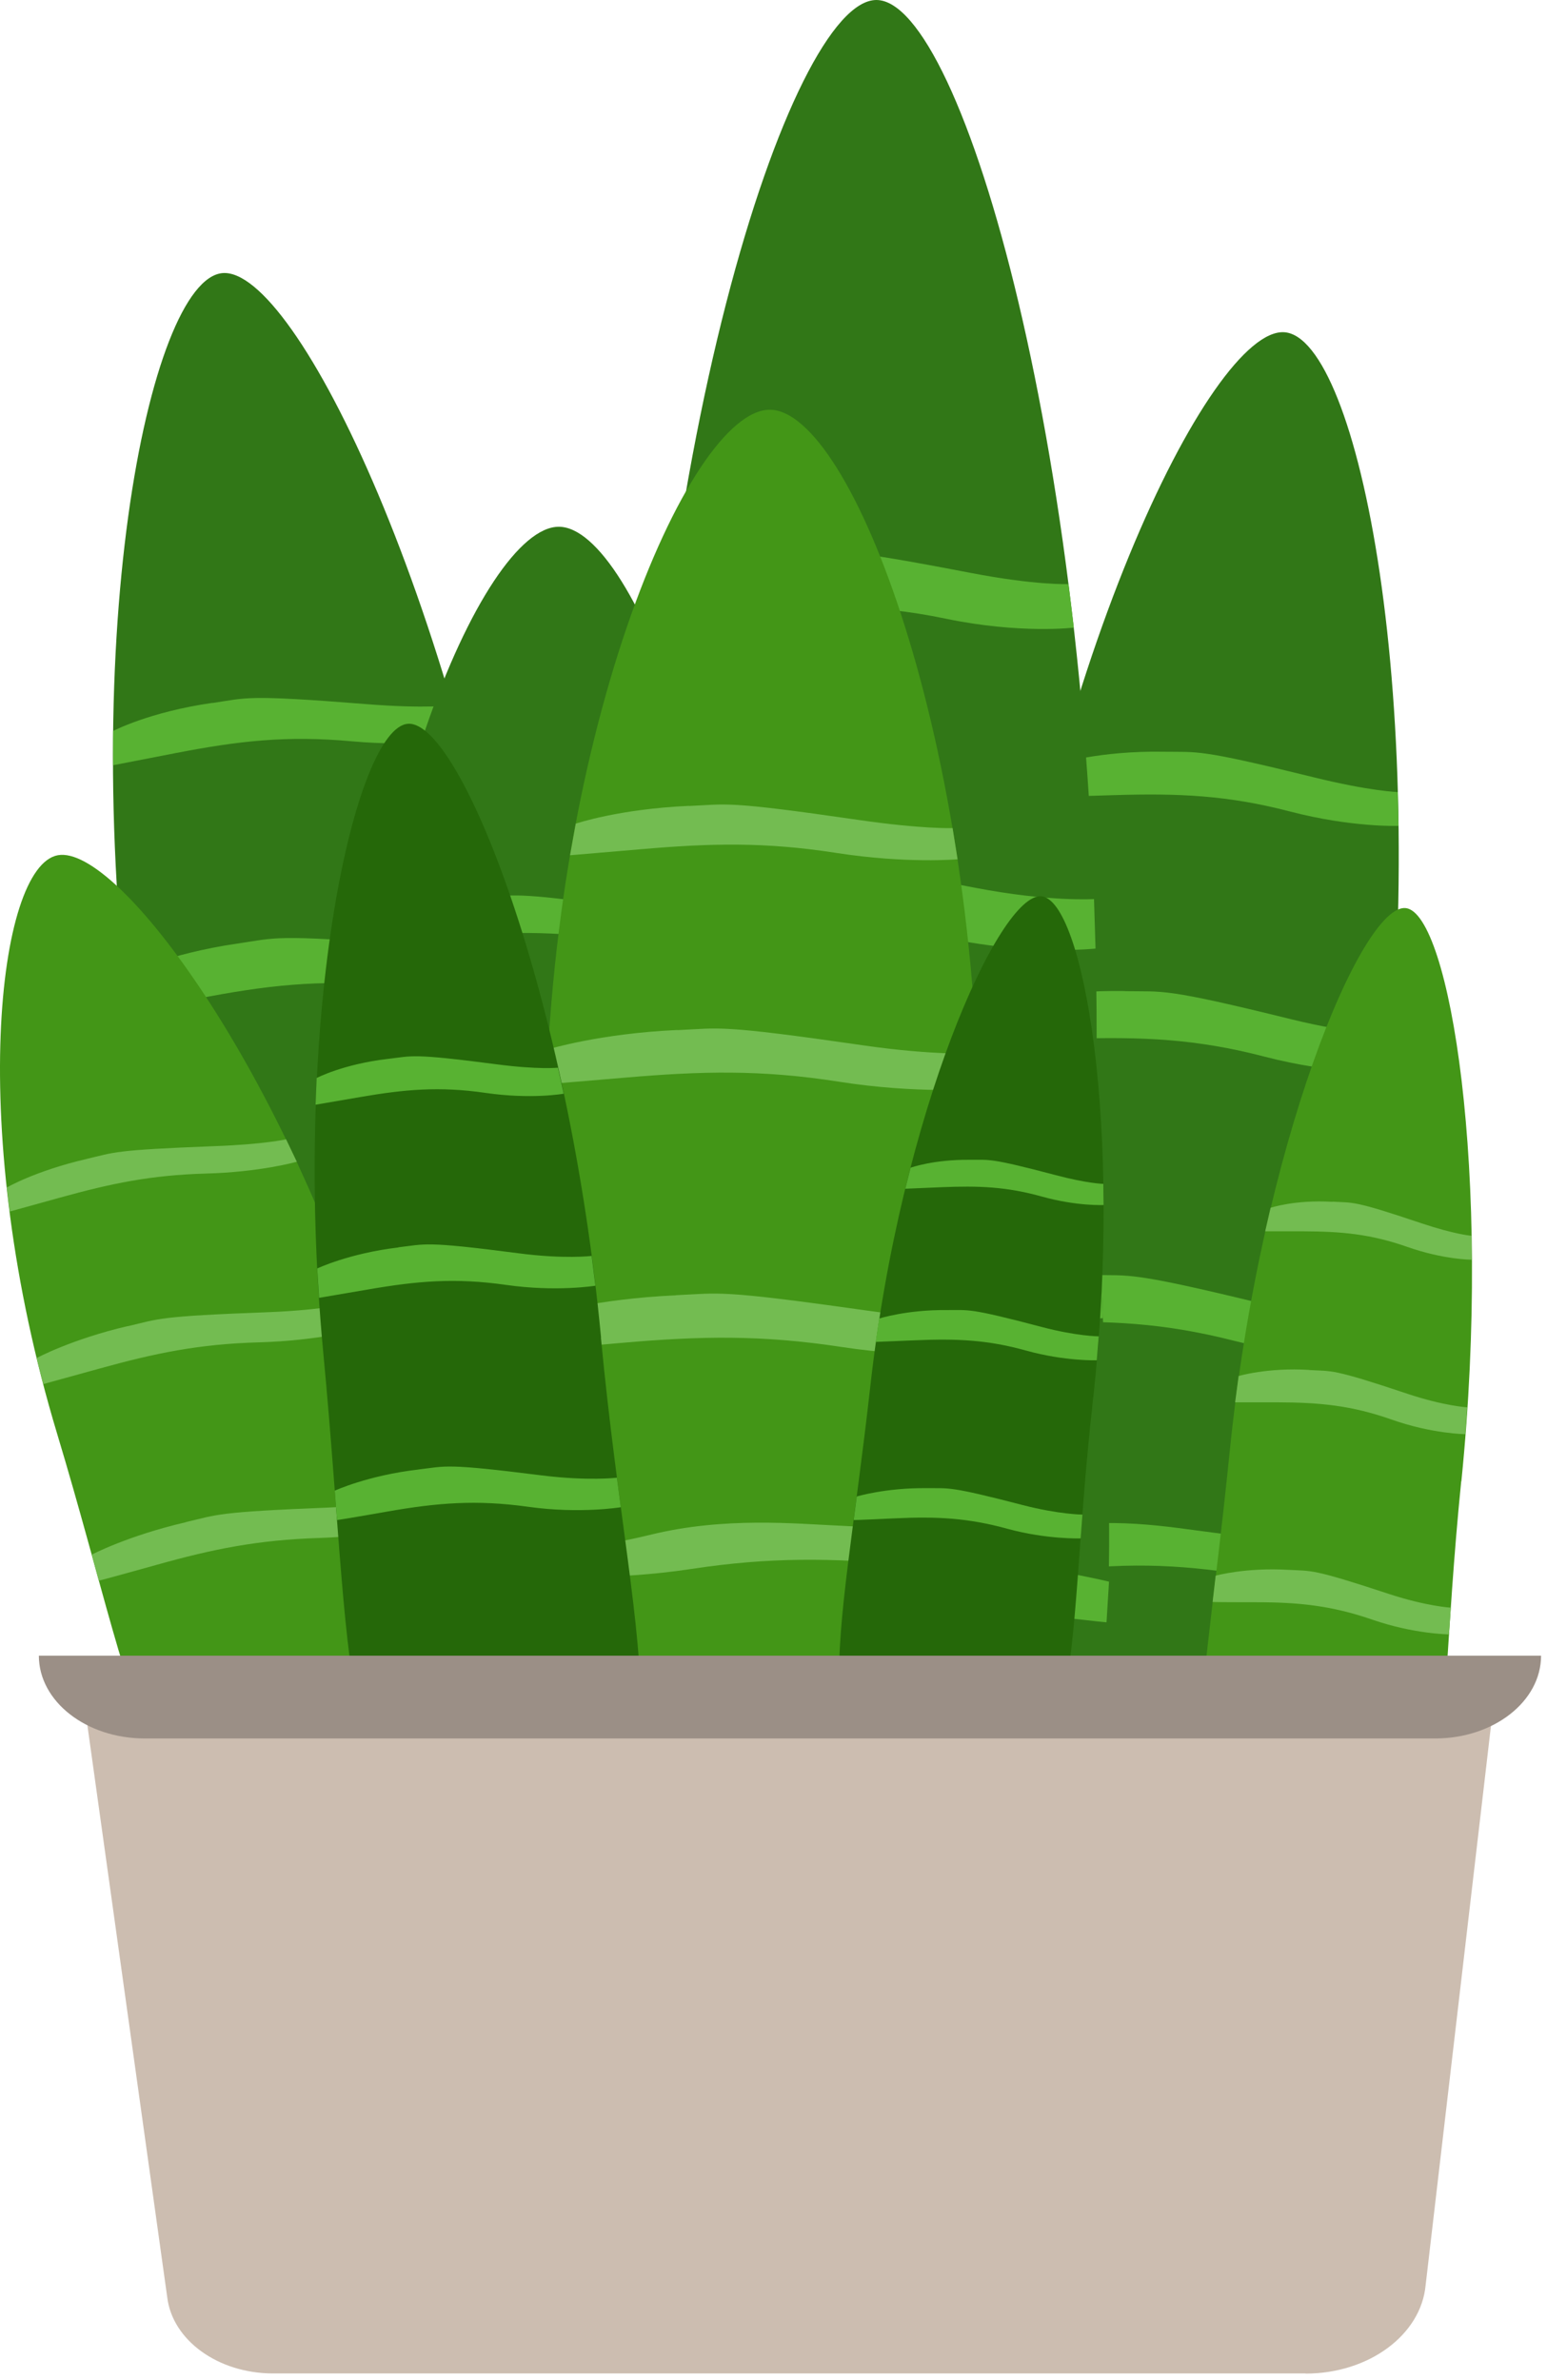
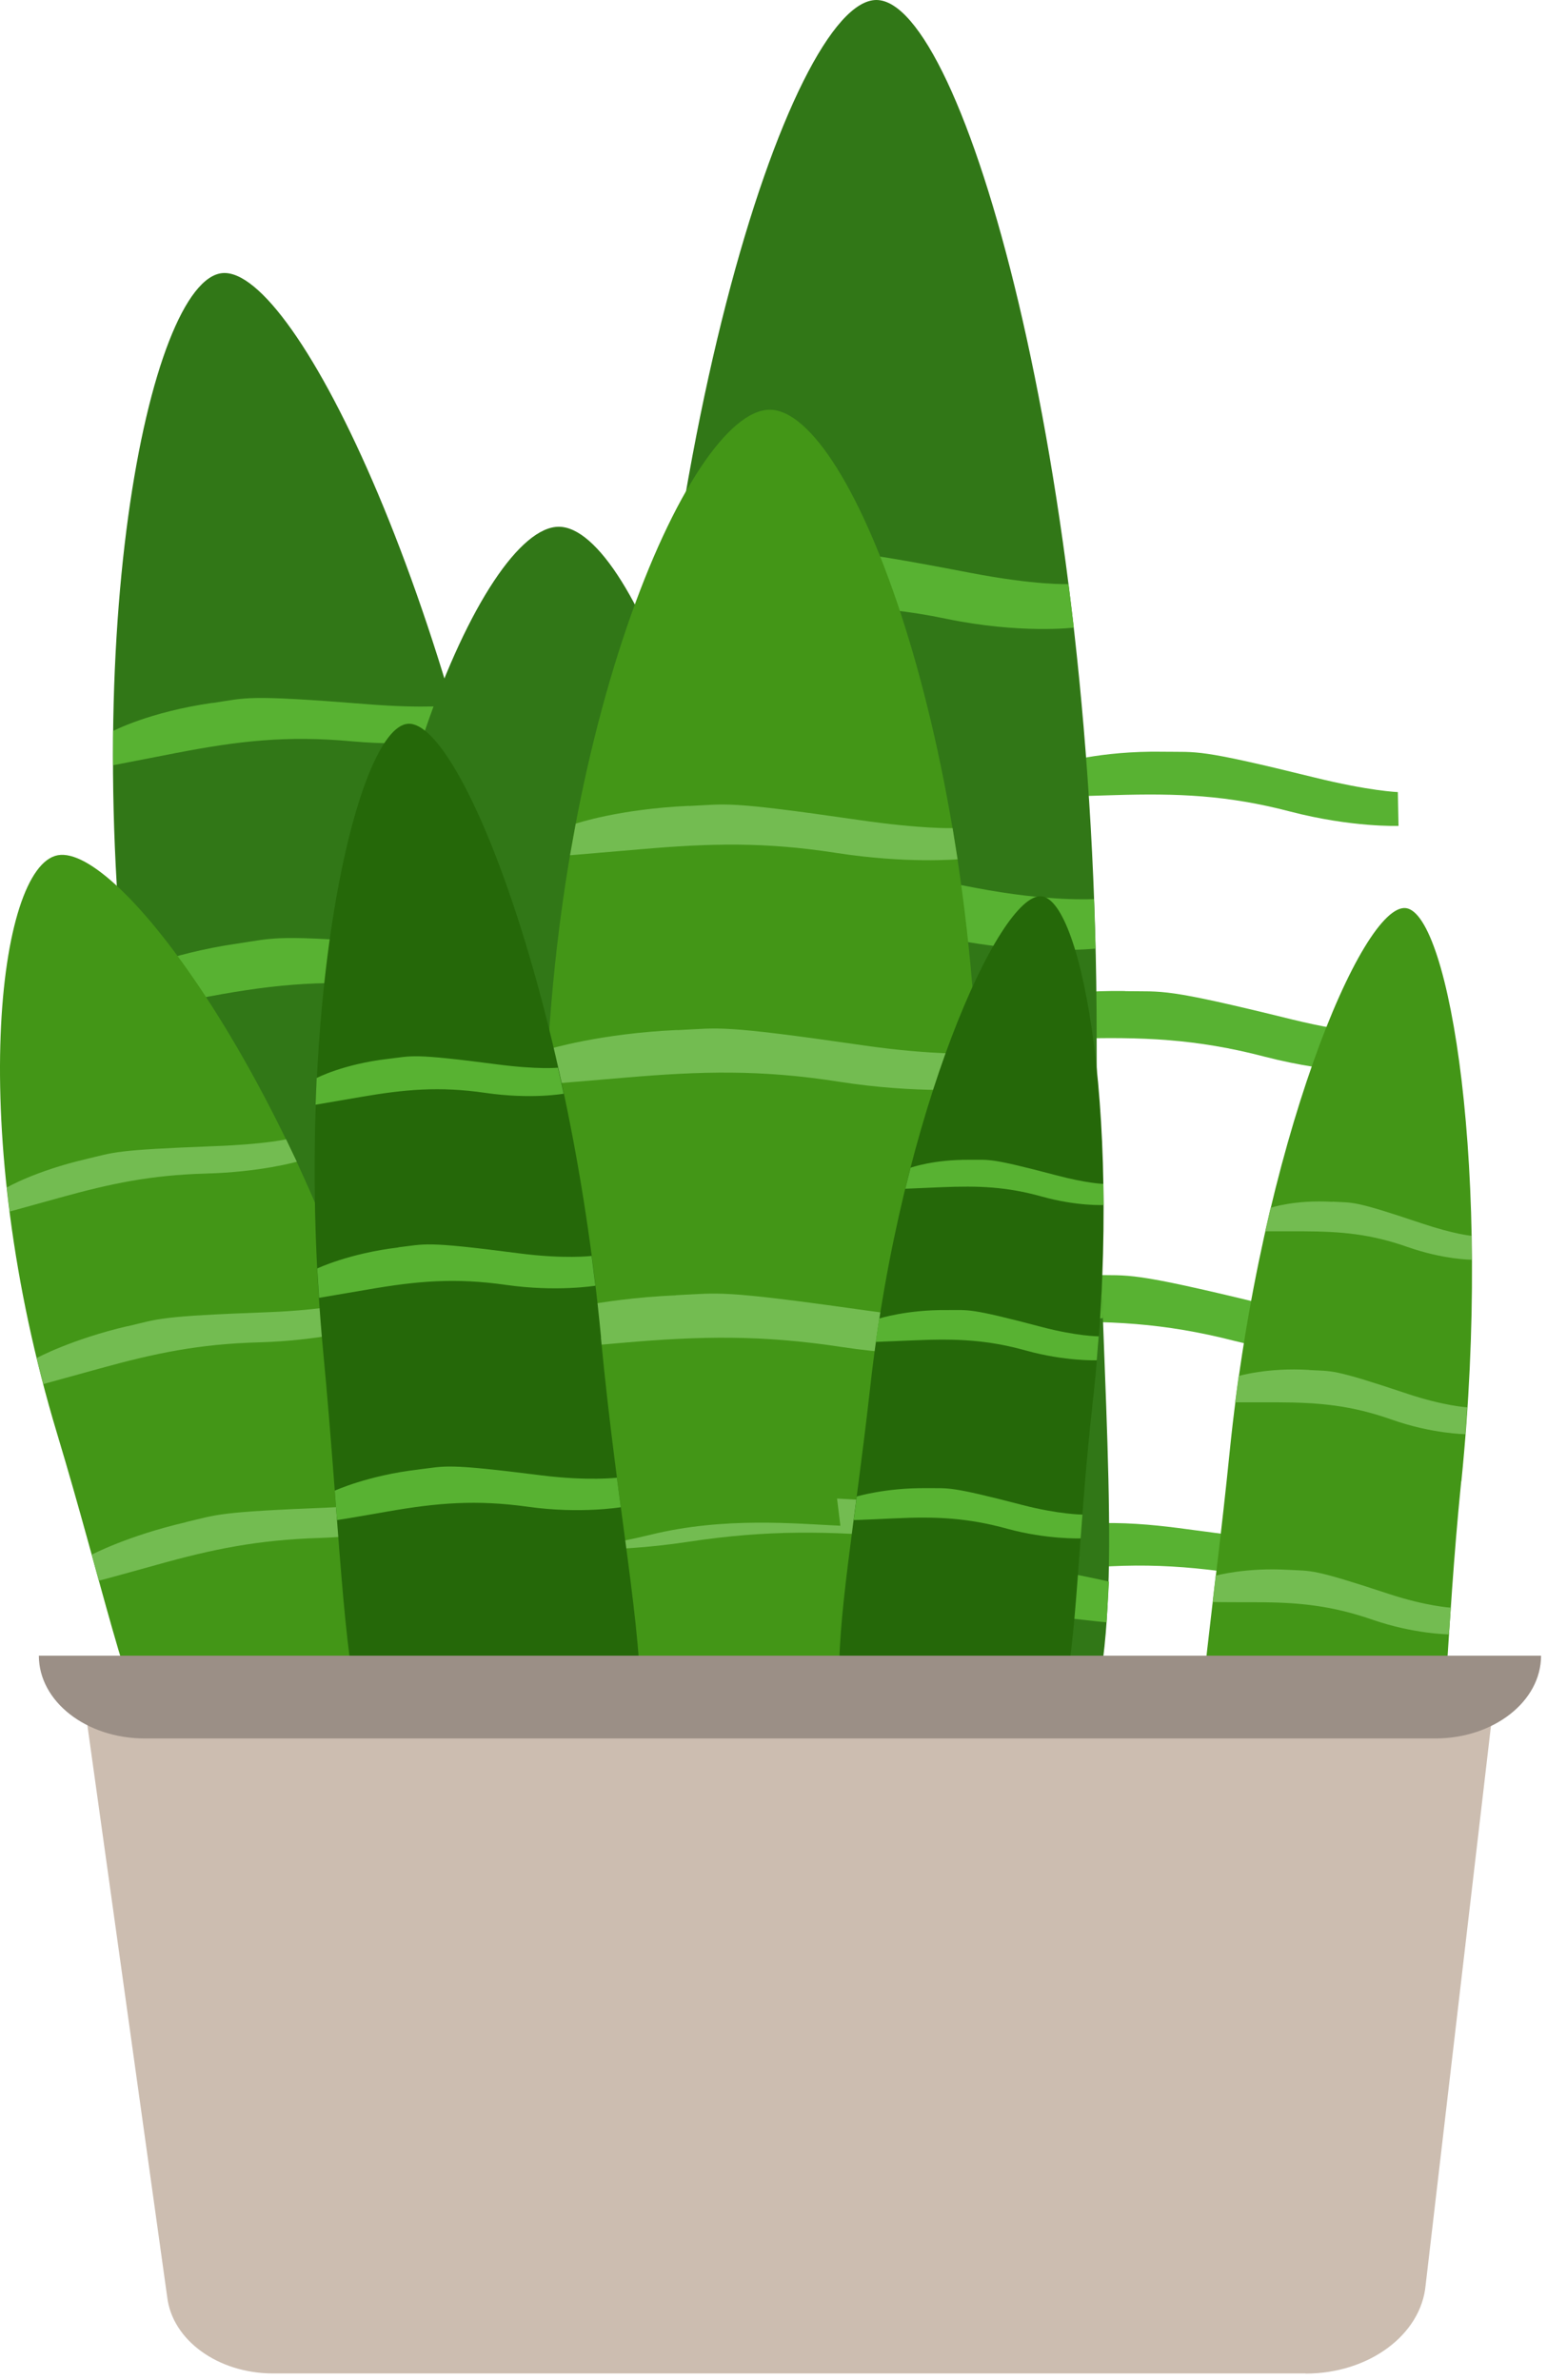
<svg xmlns="http://www.w3.org/2000/svg" width="93" height="143" fill="none">
  <path fill="#317717" d="M31.711 62.996c3.87 26.29 10.316 37.217-6.16 38.704-14.88 1.338-13.434-10.298-17.305-36.589-3.87-26.29.719-48.3 5.124-48.702 4.406-.392 14.462 20.297 18.333 46.587h.008Z" />
  <path fill="#58B232" d="M12.76 42.24c2.115-.31 1.931-.518 9.28.067 3.535.284 5.174.067 5.174.067l.568 1.981s-2.708.543-6.637.184c-3.93-.36-6.838-.017-10.592.71l-3.753.728V43.92s2.173-1.145 5.96-1.688v.008ZM14.257 56.694c2.332-.335 2.123-.577 10.223.075 3.896.309 6.186-.034 6.186-.034l.41 2.274s-3.26.619-7.582.217c-4.322-.4-7.532-.016-11.662.786l-4.13.803-.242-2.249s2.642-1.27 6.805-1.873h-.008ZM16.68 73.713c2.383-.342 2.174-.576 10.433.059 3.971.31 6.412-.059 6.412-.059l.426 2.257s-3.435.652-7.85.26c-4.413-.393-7.698-.026-11.911.81-4.205.828-4.247.811-4.247.811l-.284-2.248s2.767-1.28 7.013-1.89h.009ZM27.74 87.715c-2.416.092-6.345-.025-10.181 1.505-3.553 1.421-5.635 1.413-5.635 1.413l.435 1.73s3.536.025 7.716-1.145c4.18-1.162 7.49-1.388 11.837-1.33 4.338.06 4.28.042 4.28.042l-.142-1.88s-3.996-.494-8.31-.335Z" />
-   <path fill="#317717" d="M83.105 68.489c-3.01 26.365.476 38.077-16.042 36.923-14.913-1.045-10.491-12.205-7.473-38.57 3.009-26.366 13.207-47.189 17.621-46.88 4.422.31 8.911 22.161 5.894 48.527Z" />
  <path fill="#58B232" d="M69.914 45.166c2.148.033 2.022-.2 9.07 1.538 3.385.836 5.049.886 5.049.886l.041 2.031s-2.792.109-6.545-.869-6.696-1.095-10.558-.978l-3.862.117.543-2.006s2.416-.778 6.262-.72ZM67.64 59.552c2.365.042 2.232-.225 9.99 1.689 3.728.92 6.068.945 6.068.945l-.184 2.29s-3.352.084-7.481-.986c-4.13-1.079-7.374-1.204-11.628-1.079l-4.255.134.342-2.24s2.918-.828 7.148-.761v.008ZM65.608 76.606c2.416.041 2.274-.218 10.207 1.705 3.812.928 6.295.961 6.295.961l-.167 2.274s-3.536.092-7.75-.986c-4.221-1.079-7.531-1.237-11.87-1.095-4.33.15-4.364.125-4.364.125l.301-2.249s3.035-.819 7.365-.744l-.017.009ZM72.823 92.07c-2.391-.292-6.211-1.028-10.358-.133-3.845.827-5.885.493-5.885.493l-.017 1.764s3.461.585 7.858.1c4.397-.476 7.691-.175 11.93.569 4.23.743 4.179.718 4.179.718l.343-1.864s-3.779-1.12-8.05-1.647Z" />
  <path fill="#317717" d="M65.926 62.202c0 34.358 5.584 49.196-13.684 49.196-17.396 0-13.752-14.838-13.752-49.196C38.49 27.845 47.527 0 52.685 0c5.158 0 13.241 27.854 13.241 62.202Z" />
  <path fill="#58B232" d="M47.577 33.237c2.491-.15 2.316-.443 10.7 1.17 4.03.778 5.96.686 5.96.686l.318 2.616s-3.218.393-7.69-.535c-4.465-.928-7.892-.81-12.347-.31l-4.456.503.36-2.642s2.7-1.22 7.155-1.488ZM46.85 52.054c2.75-.167 2.55-.493 11.778 1.287 4.439.853 7.14.678 7.14.678l.091 2.975s-3.87.418-8.786-.602c-4.923-1.02-8.685-.894-13.592-.342l-4.907.552.1-2.926s3.269-1.33 8.176-1.63v.008ZM46.758 74.282c2.809-.167 2.608-.493 12.029 1.287 4.53.853 7.407.669 7.407.669l.108 2.959s-4.08.443-9.103-.577c-5.024-1.02-8.878-.92-13.885-.343-5 .586-5.04.56-5.04.56l.057-2.934s3.411-1.329 8.418-1.621h.009ZM57.14 93.626c-2.809-.168-7.322-.77-12.004.76-4.347 1.413-6.746 1.17-6.746 1.17l.21 2.283s4.078.443 9.102-.577c5.025-1.02 8.878-.92 13.886-.343 4.998.585 4.932.552 4.932.552l.15-2.441s-4.522-1.104-9.538-1.396l.008-.008Z" />
  <path fill="#317717" d="M45.362 73.262c0 22.98 4.965 32.902-12.163 32.902-15.457 0-12.221-9.922-12.221-32.902s8.033-41.613 12.614-41.613c4.58 0 11.761 18.633 11.761 41.613h.009Z" />
-   <path fill="#58B232" d="M29.053 53.885c2.215-.1 2.056-.301 9.504.777 3.587.518 5.3.46 5.3.46l.284 1.755s-2.858.26-6.83-.36c-3.97-.618-7.013-.542-10.967-.208l-3.962.334.317-1.772s2.4-.82 6.354-.995v.009ZM28.409 66.466c2.44-.109 2.265-.326 10.466.86 3.946.57 6.345.452 6.345.452l.083 1.99s-3.435.275-7.807-.402-7.724-.602-12.08-.225l-4.355.367.084-1.956s2.9-.894 7.264-1.086ZM28.325 81.337c2.492-.109 2.316-.326 10.692.861 4.03.569 6.579.452 6.579.452l.092 1.98s-3.62.293-8.084-.384c-4.464-.677-7.89-.618-12.338-.225-4.439.392-4.472.376-4.472.376l.05-1.965s3.026-.886 7.481-1.087v-.008ZM37.554 94.277c-2.49-.108-6.503-.518-10.666.51-3.862.945-5.994.778-5.994.778l.184 1.521s3.62.293 8.083-.384c4.464-.677 7.892-.619 12.339-.226 4.439.393 4.389.368 4.389.368l.133-1.63s-4.02-.736-8.476-.937h.008Z" />
  <path fill="#439617" d="M22.716 82.583c5.484 18.173 11.779 25.304-1.764 27.795-12.221 2.257-12.037-6.069-17.52-24.243-5.485-18.173-3.579-34.08.04-34.75 3.62-.668 13.752 13.016 19.236 31.19l.008.008Z" />
  <path fill="#73BC51" d="M5.195 69.634c1.73-.401 1.555-.535 7.707-.77 2.96-.108 4.297-.409 4.297-.409l.644 1.346s-2.199.627-5.484.71c-3.285.093-5.676.594-8.727 1.438l-3.051.845-.168-1.447s1.697-.994 4.79-1.713h-.008ZM7.686 79.682c1.906-.443 1.714-.594 8.485-.844 3.26-.126 5.124-.569 5.124-.569l.543 1.563s-2.65.72-6.269.82c-3.62.1-6.253.652-9.605 1.58l-3.36.927-.402-1.563s2.082-1.128 5.484-1.922v.008ZM11.172 91.452c1.948-.451 1.755-.602 8.66-.878 3.32-.133 5.317-.602 5.317-.602l.543 1.555s-2.792.76-6.487.878c-3.694.117-6.386.66-9.814 1.622-3.419.953-3.452.944-3.452.944l-.426-1.563s2.181-1.145 5.659-1.948v-.008ZM21.563 100.338c-1.998.276-5.267.543-8.318 1.956-2.825 1.313-4.556 1.488-4.556 1.488l.51 1.179s2.934-.293 6.303-1.488c3.369-1.196 6.094-1.639 9.705-1.981 3.603-.343 3.553-.351 3.553-.351l-.284-1.313s-3.352 0-6.922.493l.009.017Z" />
  <path fill="#439617" d="M87.844 88.994c-1.872 18.558.15 26.926-9.63 25.722-8.827-1.086-6.169-8.877-4.296-27.435 1.872-18.558 7.983-33.037 10.6-32.719 2.616.326 5.207 15.874 3.335 34.432h-.009Z" />
  <path fill="#73BC51" d="M80.104 72.2c1.27.075 1.203-.1 5.366 1.304 2.007.67 2.985.744 2.985.744l.016 1.438s-1.655.008-3.87-.769-3.962-.928-6.253-.936h-2.29l.326-1.413s1.438-.493 3.711-.36l.009-.008ZM78.708 82.315c1.404.084 1.32-.108 5.91 1.43 2.207.735 3.586.81 3.586.81l-.117 1.614s-1.99-.017-4.43-.878c-2.441-.86-4.364-1.028-6.88-1.036h-2.525l.21-1.58s1.73-.519 4.237-.368l.009.008ZM77.454 94.32c1.43.083 1.346-.101 6.035 1.446 2.257.743 3.728.827 3.728.827l-.108 1.605s-2.098-.017-4.59-.878c-2.49-.86-4.455-1.053-7.03-1.053-2.566 0-2.591-.017-2.591-.017l.184-1.58s1.805-.501 4.363-.35h.009ZM81.667 105.421c-1.413-.268-3.67-.878-6.136-.343-2.282.493-3.486.209-3.486.209l-.017 1.245s2.048.494 4.648.259c2.608-.234 4.556.059 7.064.686s2.474.61 2.474.61l.21-1.304s-2.241-.878-4.766-1.354l.009-.008Z" />
  <path fill="#439617" d="M58.87 69.166c0 24.601 5.317 35.226-13.015 35.226-16.551 0-13.082-10.625-13.082-35.226 0-24.602 8.602-44.548 13.5-44.548 4.899 0 12.598 19.946 12.598 44.548Z" />
-   <path fill="#73BC51" d="M41.416 48.426c2.374-.109 2.207-.318 10.182.836 3.837.56 5.668.493 5.668.493l.3 1.873s-3.059.276-7.314-.385c-4.247-.66-7.507-.585-11.745-.217l-4.238.36.343-1.898s2.566-.878 6.804-1.07v.008ZM40.722 61.893c2.617-.117 2.425-.351 11.21.92 4.222.61 6.797.484 6.797.484l.083 2.132s-3.678.301-8.36-.434c-4.68-.736-8.267-.644-12.931-.243l-4.665.393.092-2.098s3.11-.953 7.774-1.162v.008ZM40.639 77.818c2.666-.117 2.474-.351 11.444.92 4.313.61 7.047.484 7.047.484l.1 2.115s-3.879.318-8.66-.41c-4.782-.727-8.443-.66-13.208-.242-4.748.418-4.79.401-4.79.401l.05-2.098s3.244-.953 8.008-1.162l.009-.008ZM50.52 91.67c-2.667-.118-6.964-.552-11.42.543-4.129 1.011-6.41.836-6.41.836l.2 1.63s3.879.317 8.66-.41c4.782-.727 8.443-.66 13.208-.242 4.748.418 4.698.392 4.698.392l.142-1.747s-4.305-.794-9.07-1.003h-.008Z" />
+   <path fill="#73BC51" d="M41.416 48.426c2.374-.109 2.207-.318 10.182.836 3.837.56 5.668.493 5.668.493l.3 1.873s-3.059.276-7.314-.385c-4.247-.66-7.507-.585-11.745-.217l-4.238.36.343-1.898s2.566-.878 6.804-1.07v.008ZM40.722 61.893c2.617-.117 2.425-.351 11.21.92 4.222.61 6.797.484 6.797.484l.083 2.132s-3.678.301-8.36-.434c-4.68-.736-8.267-.644-12.931-.243l-4.665.393.092-2.098s3.11-.953 7.774-1.162v.008ZM40.639 77.818c2.666-.117 2.474-.351 11.444.92 4.313.61 7.047.484 7.047.484l.1 2.115s-3.879.318-8.66-.41c-4.782-.727-8.443-.66-13.208-.242-4.748.418-4.79.401-4.79.401l.05-2.098s3.244-.953 8.008-1.162l.009-.008ZM50.52 91.67c-2.667-.118-6.964-.552-11.42.543-4.129 1.011-6.41.836-6.41.836s3.879.317 8.66-.41c4.782-.727 8.443-.66 13.208-.242 4.748.418 4.698.392 4.698.392l.142-1.747s-4.305-.794-9.07-1.003h-.008Z" />
  <path fill="#256809" d="M36.125 80.367c1.956 20.623 6.194 29.334-5.526 30.011-10.583.61-9.204-8.427-11.16-29.05-1.956-20.622 1.965-37.667 5.1-37.842 3.134-.176 9.638 16.25 11.594 36.881h-.008Z" />
  <path fill="#58B232" d="M23.31 63.623c1.505-.175 1.388-.35 6.57.327 2.5.326 3.662.2 3.662.2l.343 1.563s-1.94.352-4.707-.05c-2.767-.401-4.848-.209-7.523.251l-2.684.46.067-1.605s1.572-.828 4.264-1.146h.008ZM23.945 74.942c1.664-.192 1.522-.384 7.24.36 2.75.359 4.38.158 4.38.158l.226 1.79s-2.333.384-5.376-.05c-3.05-.436-5.333-.235-8.284.275l-2.95.502-.11-1.764s1.915-.911 4.883-1.263l-.009-.008ZM25.149 88.292c1.697-.2 1.555-.385 7.39.351 2.808.351 4.547.142 4.547.142l.234 1.773s-2.458.41-5.567-.026c-3.11-.434-5.45-.242-8.46.285-3.001.526-3.034.51-3.034.51l-.134-1.764s1.998-.92 5.032-1.27h-.008ZM32.564 99.535c-1.714 0-4.498-.2-7.256.878-2.558 1.003-4.038.936-4.038.936l.26 1.363s2.507.125 5.5-.669c3-.785 5.35-.869 8.426-.694 3.068.176 3.034.159 3.034.159l-.041-1.471s-2.817-.502-5.877-.502h-.008Z" />
  <path fill="#256809" d="M65.692 84.238c-1.847 16.535.075 23.866-9.32 23.222-8.486-.577-5.91-7.598-4.055-24.142 1.847-16.535 7.757-29.642 10.274-29.467 2.516.176 4.957 13.852 3.101 30.387Z" />
  <path fill="#58B232" d="M58.302 69.684c1.22.008 1.154-.134 5.158.92 1.923.51 2.867.526 2.867.526l.017 1.27s-1.588.084-3.72-.51c-2.131-.593-3.803-.651-6.002-.56l-2.198.093.317-1.263s1.38-.501 3.57-.476h-.009ZM56.931 78.712c1.346.009 1.27-.15 5.676 1.012 2.115.56 3.444.568 3.444.568l-.117 1.438s-1.906.067-4.255-.585c-2.34-.652-4.188-.719-6.612-.619l-2.424.1.209-1.404s1.663-.535 4.071-.51h.008ZM55.694 89.412c1.38.017 1.296-.15 5.801 1.02 2.166.56 3.578.569 3.578.569l-.108 1.429s-2.015.075-4.406-.577c-2.399-.66-4.28-.744-6.754-.627-2.466.117-2.483.1-2.483.1l.184-1.412s1.73-.527 4.197-.502h-.009Z" />
  <path fill="#CCBDB0" d="M78.499 142.603H16.413c-3.293 0-6.052-1.989-6.361-4.589L4.677 99.536h85.441l-4.414 37.759c-.275 2.993-3.419 5.317-7.214 5.317l.009-.009Z" />
  <path fill="#9B8F86" d="M86.273 104.451H8.698c-3.511 0-6.362-2.224-6.362-4.974h90.307c0 2.75-2.85 4.974-6.362 4.974h-.008Z" />
</svg>